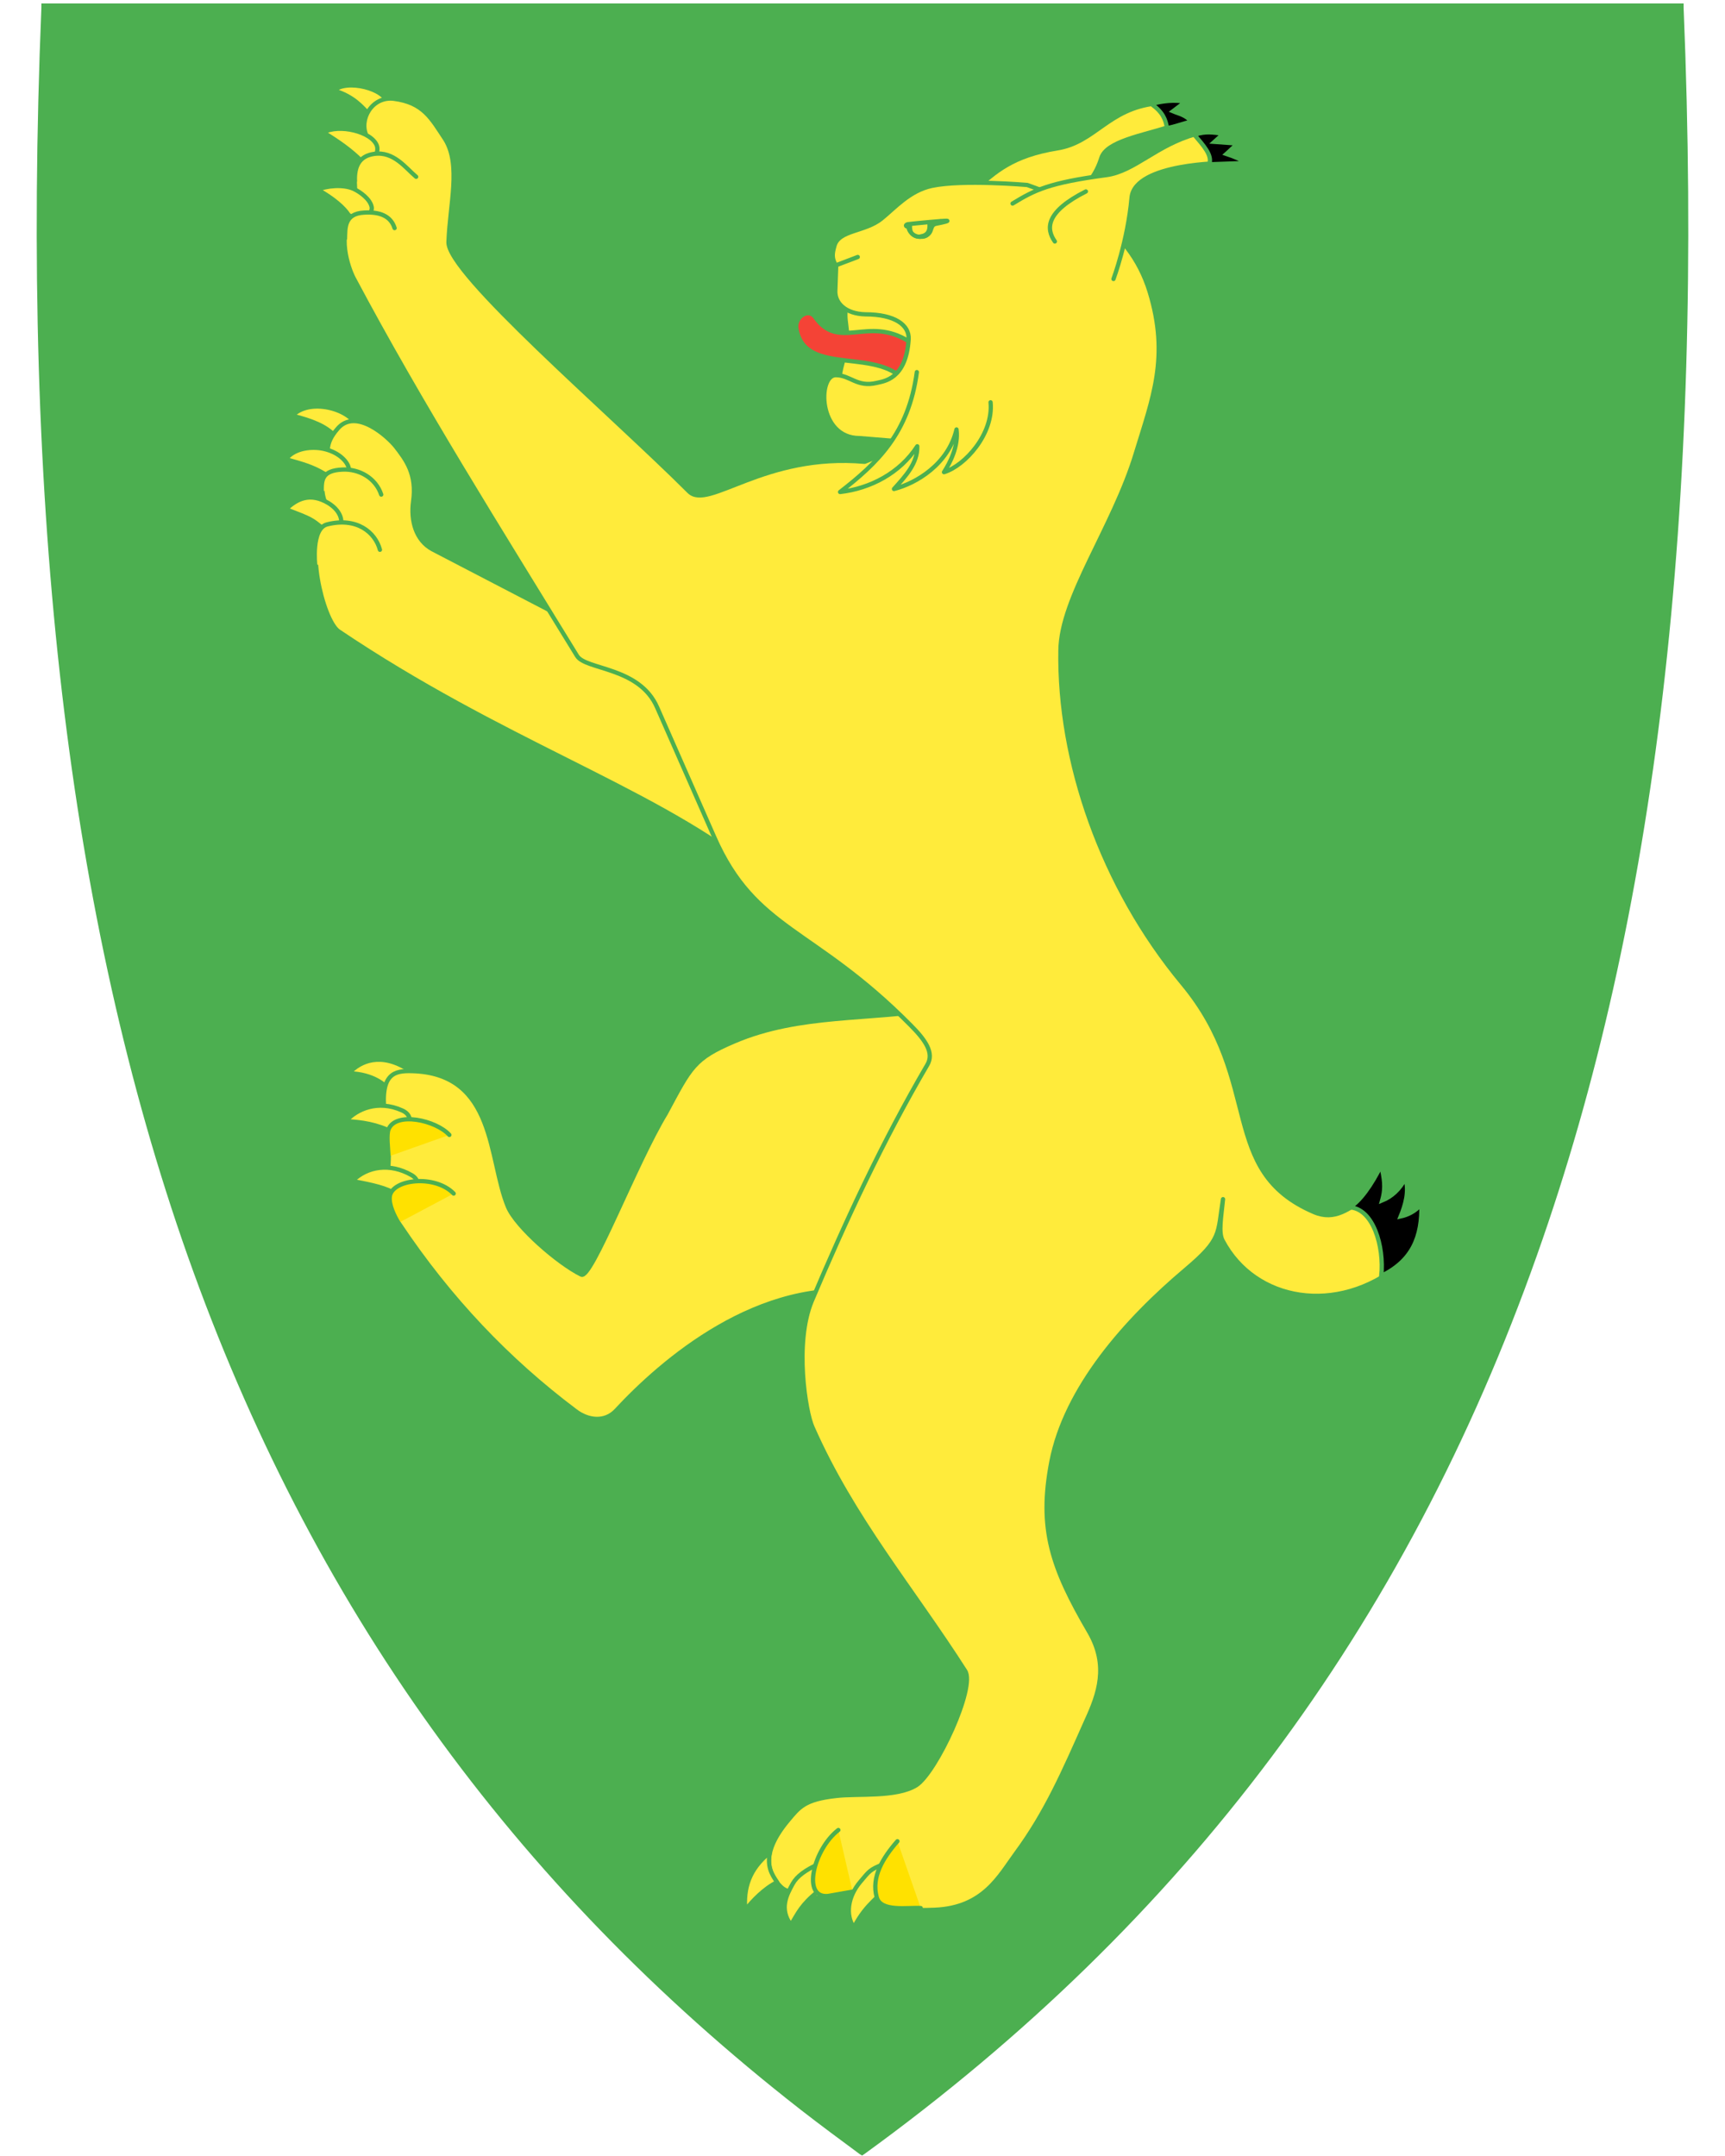
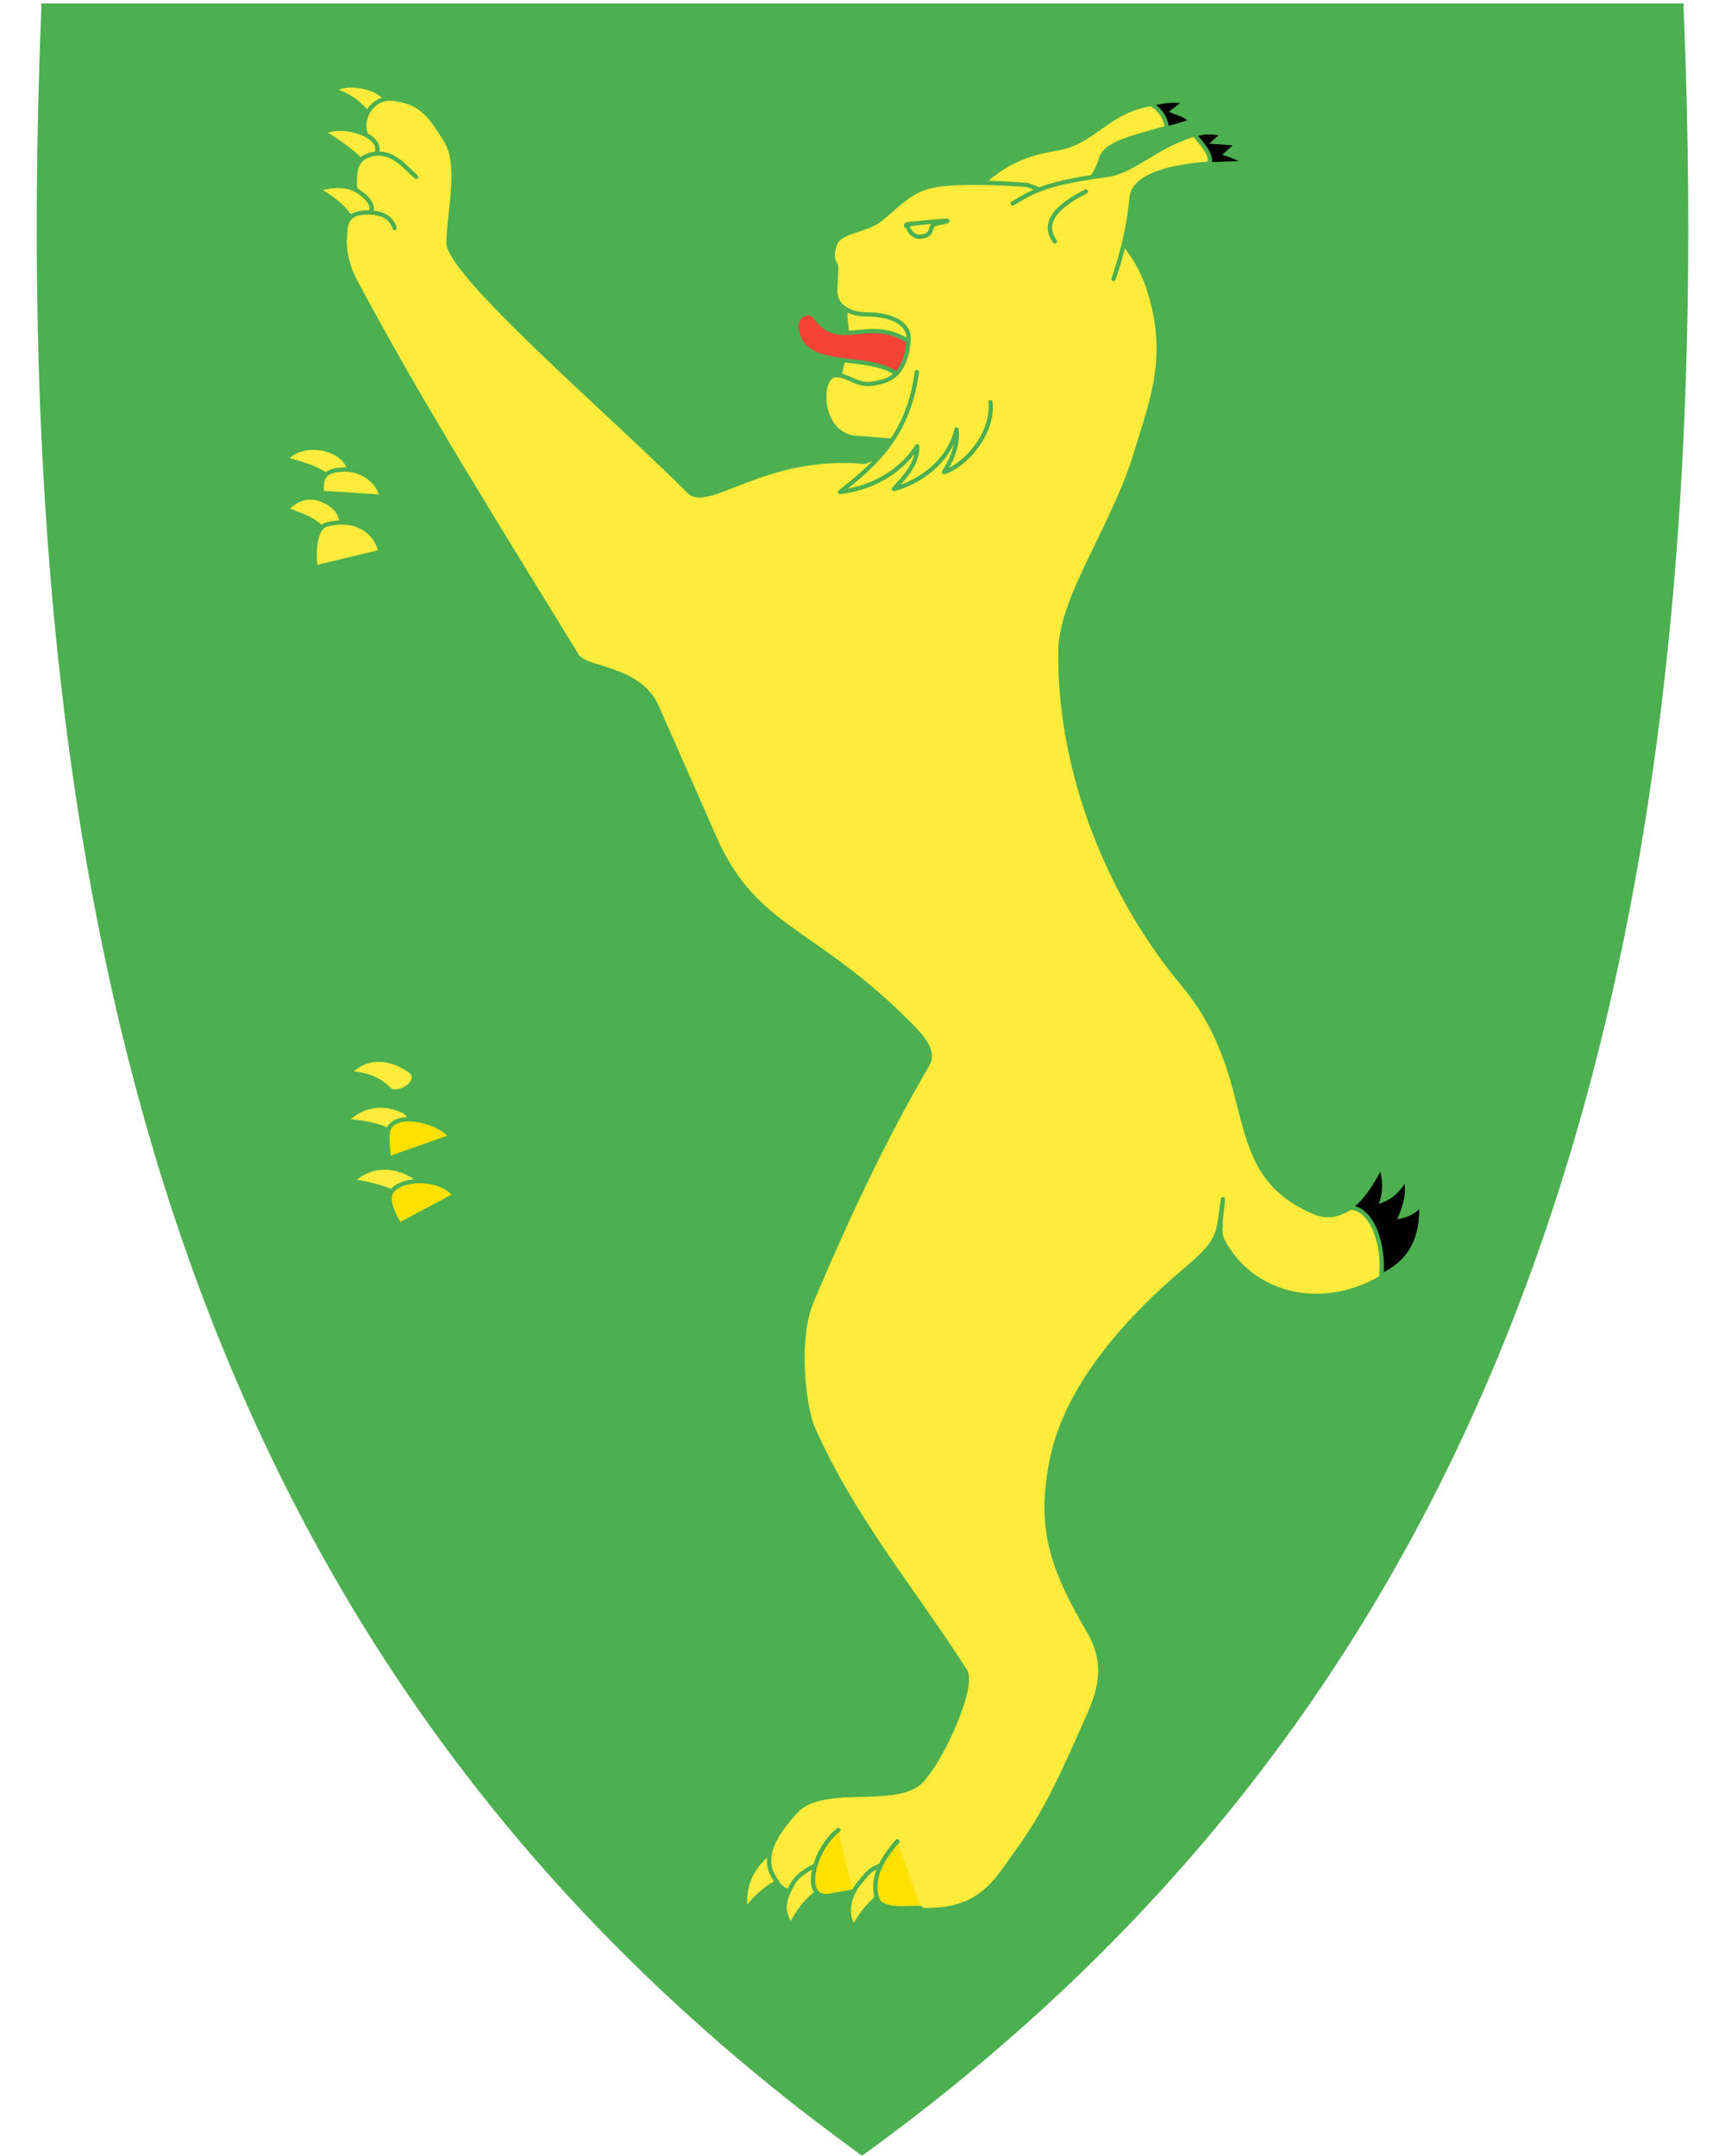
<svg xmlns="http://www.w3.org/2000/svg" version="1.1" id="svg2" x="0px" y="0px" viewBox="0 0 400 500" style="enable-background:new 0 0 400 500;" xml:space="preserve">
  <style type="text/css">
	.st0{fill:#4CAF50;}
	.st1{fill:#FFEB3B;stroke:#4CAF50;stroke-width:0.99;}
	.st2{fill:#FFEB3B;stroke:#4CAF50;stroke-width:0.99;stroke-linecap:round;stroke-linejoin:round;}
	.st3{fill:#FFEB3B;stroke:#4CAF50;stroke-width:0.99;stroke-linejoin:round;}
	.st4{fill:#F44336;stroke:#4CAF50;stroke-width:0.99;}
	.st5{stroke:#4CAF50;stroke-width:0.99;}
	.st6{fill:none;stroke:#4CAF50;stroke-width:0.99;}
	.st7{fill:none;stroke:#4CAF50;stroke-width:0.99;stroke-linecap:round;}
	.st8{fill:#FFE100;stroke:#4CAF50;stroke-width:0.99;stroke-linecap:round;}
	.st9{fill:#FFEB3B;stroke:#4CAF50;stroke-width:0.99;stroke-linecap:round;}
</style>
  <path class="st0" d="M390.4,1.7l0-0.9h-0.9H200H10.5H9.6l0,0.9C4.8,118.3,15.9,213,43.5,291.2c28.6,80.9,75.2,145.8,142.2,198.1  c4.5,3.5,9.1,6.9,13.7,10.3l0.2,0.1l0.3,0.2l0.6-0.4c74.4-54,125.4-122.2,155.9-208.4C384.1,213,395.2,118.3,390.4,1.7z" />
  <path id="path5906" class="st1" d="M197.2,69.1c-2.4,3.7-0.3,6.4-0.8,10.8c-0.4,3.3-2.5,6.4-1.8,13.6c10,1.6,16.6-7.1,25.4-11.6  C213.5,73.5,207.4,68.2,197.2,69.1L197.2,69.1z" />
  <path id="path5908" class="st2" d="M226.2,43.9c4.5-4,8.5-7.8,19-9.5c8.7-1.4,11.8-9.2,22.8-10.4c2.7,1.7,3.9,3.5,2.9,5.5  c-5.9,1.9-14.3,3.3-15.5,7.1c-1.3,4.1-3.1,5.7-5.4,8.9" />
-   <path id="path5910" class="st3" d="M67.8,96.4c4.7,1.2,7.7,2.4,9.9,4.7c1.7,1.8,6.3,0.2,5-2.4C80.8,94.7,71.7,92.3,67.8,96.4  L67.8,96.4z" />
-   <path id="path5912" class="st1" d="M135.3,145.6l-35-18.2c-3.9-2.1-5.1-6.7-4.5-11.1c0.9-6.4-1.7-9.7-4-12.7  c-1.9-2.4-9.3-9.1-13.5-4.2c-3.3,3.8-2,5.5-2.5,9.5c-3.8,8.1,4.2,10.9-0.3,13.7c-5,2.3-0.8,21.1,3,23.8c37.7,25.4,71.5,36,95,54.2  c-9.8-20.1-13-41.7-37.9-54.8L135.3,145.6z" />
  <path id="path5914" class="st4" d="M189,73.5c-1.6-2.2-4.9,0.1-4.3,2.9c2.1,11.3,19.7,3.6,25.8,12.9l0.3-10.1  C201.2,73.1,194.6,81.5,189,73.5z" />
  <path id="path5916" class="st3" d="M81,248.8c2.5-2.7,7.3-4.9,13.8-0.7c3.8,2.4-2.6,6.5-4.6,4.5c-0.9-0.9-3.5-3.5-9.2-3.7L81,248.8z  " />
-   <path id="path5918" class="st1" d="M202.2,299.9c5.8-20.9,16-43.4,15.4-66c-15.7,2.8-32.1,1.1-47.3,7.6c-9.4,4-10.1,5.9-15.9,16.7  c-7,11.5-17.3,38.6-19.6,37.4c-5.3-2.6-15-11-17-15.7c-4.6-11-2.7-31-22.3-31.5c-3.9-0.1-7.4,0.4-6.3,9.9c0.6,4.7,1.4,9.4,0.6,14.3  c-0.7,4.4,1.1,9,2.9,11.4c11.5,17.2,25,31.4,40.7,43.2c3,2.3,6.9,2.7,9.5-0.1c10.3-11.1,33.1-31.3,59.4-27.3L202.2,299.9z" />
  <path id="path5920" class="st1" d="M77.5,21c4.5,1.4,6.4,3.7,8.3,5.8c1.6,1.5,4.3-0.3,4.1-2.6C89.6,20.5,80.2,18.3,77.5,21L77.5,21z  " />
  <path id="path5922" class="st3" d="M104,56.1c-0.4,7.2,37.6,39.7,55.8,57.9c4.5,4.4,17.4-9,40.7-6.9l11.1-4.5l-12.3-1  c-9.7,0-9.7-14.6-5.5-14.6c3.4,0,4.9,2.9,9.5,1.8c1.6-0.4,6.8-0.8,7.4-10.1c0.2-3.3-3.2-5.8-10-5.8c-4.6-0.1-7.2-2.6-7-5.6l0.2-5.6  c-1.1-1.8-0.9-2.9-0.4-4.7c1-3.7,7.1-3.2,10.9-6.3c3.1-2.5,6.5-6.5,11.7-7.6c7.1-1.5,22.1-0.2,22.1-0.2c9.5,3.4,23.5,8.8,28.4,24.8  c4.6,15.1,0.7,24.6-3.2,37.4c-5.2,17.2-17.4,33.4-17.5,45.8c-0.4,25.4,9.5,54.6,28.4,77.3c18.9,22.8,8,43.3,30.4,52.9  c4.9,2.1,8.1-0.9,11.9-3.2l8,15.4c-14.5,11.8-33.6,8.6-41.1-5.6c-1-1.9-0.3-5.5,0.1-9.6c-1.3,8.1-0.2,9.2-8.6,16.3  c-14,11.8-27.9,27.5-31.2,44.6c-3,15.6,0.1,24.6,8.8,39.5c4.5,7.8,2.2,14.3-0.7,20.6c-5.2,11.7-9.3,21.2-16.3,30.7  c-3.9,5.3-7.5,12.6-18.8,13.1c-10.3,0.4-10.4-0.8-14.1-2.8c-4.5-2.4-10.1,1.2-14.4-0.3c-5.1-1.8-5.7-0.2-8.1-3.2  c-3.9-4.7-1.1-10.1,2.6-14.5c2.5-3,3.8-4.8,11.1-5.6c4.9-0.6,14,0.4,18.6-2.5c4.6-3,13.8-22.8,11.3-26.5  c-12.2-19.1-26.1-35.4-35.4-56.5c-1.6-3.5-4.2-19.5-0.2-29.2c7.9-18.7,16.5-37.2,26.8-54.8c1.7-2.8-0.4-5.8-3.9-9.3  c-22.6-22.8-35.9-21.8-45.5-43.6l-13.2-30c-4.1-9.5-16.6-8.7-18.6-12C115.8,122.7,97.5,93.7,82,64.5c-1.2-2.3-4.1-10.4,0.1-14.9  c1.1-4.8-1.3-10.1,2-13c1.6-1.4,2-2.8,0.9-5.1c-1.8-3.7,1.2-9.2,6.3-8.6c6.9,0.9,8.7,4.5,12,9.5C106.9,38.3,104.3,47.5,104,56.1  L104,56.1z" />
  <path id="path5924" class="st2" d="M234.8,47.2c5.1-3.1,8.3-4.8,21.8-6.6c6.5-0.9,11.6-7,20.7-9.5l6.8,6.7c0,0-20.9,0-21.7,8  c-0.9,10.1-4.2,18.9-4.2,18.9" />
  <path id="path5926" class="st5" d="M312.9,280c5.5,0.2,8.1,9,7.4,15.9c7.2-3.5,9.5-9,9.3-16.7c-1.4,1.8-3.4,2.6-4.8,2.9  c1.1-2.7,2-5.8,1.1-8.9c-1.3,2.6-3.2,4.3-5.4,5.2c0.9-3.2,0.4-5.1-0.2-8.2C318.1,274.7,315.3,278.7,312.9,280L312.9,280z" />
  <path id="path5928" class="st5" d="M267.1,24.2c2.5,1.8,3.2,3.5,3.5,5.5c1.9-0.3,3.5-1,5.7-1.5c-1.4-1.6-2.9-1.8-4.3-2.4l2.9-2.2  c-2.5-0.5-5.3-0.2-7.9,0.5L267.1,24.2z" />
  <path id="path5930" class="st5" d="M277.1,31.2c2.6-0.8,3.9-0.5,6.6-0.2l-2.1,1.9l5.5,0.4c-1.3,1-1.9,1.7-2.7,2.4  c1.8,0.6,3.5,1.3,4.6,2.1l-8.6,0.3c0.8-2.1-1.4-4.4-3.4-6.8L277.1,31.2z" />
  <path id="path5932" class="st2" d="M212.6,86.3c-1.9,14.3-9.3,21.2-17.8,27.8c7-0.8,13.9-4.4,17.9-10.6c0.1,3.9-2.7,6.9-5.4,9.9  c5.1-1.3,12.6-5.7,14.5-13.8c0.5,3.9-1.5,7.7-2.9,9.9c4.9-1.5,11.5-8.9,10.8-16.2" />
  <path id="path5934" class="st1" d="M86.2,48.1c-0.3-1.9-2.7-3.6-4.2-4.3c-2.4-1.1-6.4-0.7-8.3,0.2c3.6,2,6.1,4.2,7.1,5.8  C82.3,51.2,86.4,50.5,86.2,48.1z" />
  <path id="path5936" class="st1" d="M75,30.7c3.6,2.2,6.4,4.2,8.8,6.6c1.5,1.6,4.3-1.3,3.6-3.5C86.2,30.5,78.6,28.7,75,30.7L75,30.7z  " />
  <path id="path5938" class="st6" d="M210.5,52c1.6-0.2,7.9-0.8,9-0.8c0.6,0-0.4,0.3-2.5,0.7c-1.8,0.4-0.2,2.8-3.7,3  c-2.1,0.1-3.1-2.6-2.3-2.2C209.6,52.5,210.1,52.1,210.5,52L210.5,52z" />
  <path id="path5940" class="st7" d="M251.8,44.4c-9.3,4.7-9.3,8.6-7.2,11.6" />
  <path id="path5942" class="st3" d="M66.3,118.1c6,2.3,5.9,2.3,8.5,4.4c3.8,3,6.8-2.4,1.4-5.8C71.9,114.1,68.8,115.7,66.3,118.1  L66.3,118.1z" />
  <path id="path5944" class="st3" d="M66.3,106.5c3.9,1.1,6.1,1.7,8.8,3.3c1.7,1.1,6.6,1.1,5.7-1.5c-0.4-1.4-2.4-3.6-6.2-4.3  C71.5,103.5,68,104.2,66.3,106.5z" />
  <path id="path5946" class="st2" d="M88.4,114.7c-1.3-3.9-5.2-6-9-5.8c-4.8,0.2-4.8,2.5-4.8,4.9" />
  <path id="path5948" class="st1" d="M80.2,260c2.5-2.8,7.4-5,13-2.5c3.9,1.7,0.6,6-2.1,5.1C87.4,260.7,83.9,260.2,80.2,260L80.2,260z  " />
  <path id="path5950" class="st1" d="M81.7,273.9c3.5-3.5,8.8-4.2,13.7-1.4c3.7,2.1-1.2,5.9-3.6,4.4C89.6,275.5,86.6,274.8,81.7,273.9  L81.7,273.9z" />
  <path id="path5952" class="st3" d="M198,447c3-5.9,6.4-7.1,6.6-8.8c0.3-2.2,0.7-3.6,0.1-5.8c-3,1.2-3.1,1.5-5.2,4  C196.6,439.8,196,444.1,198,447L198,447z" />
  <path id="path5954" class="st3" d="M183.4,446.4c-2.8-3.8-0.9-7.1,0.4-9.5c1-1.8,2.9-3.2,6.4-4.8c1.1-0.5,1.4,5-0.6,6.6  C185.8,441.8,185.1,443.6,183.4,446.4z" />
  <path id="path5956" class="st3" d="M172.8,443c-0.4-5.2,0.9-9.5,5.7-13.4c-0.6,3.3,0.4,5,1.7,6.9C177.2,438,174.5,440.8,172.8,443  L172.8,443z" />
  <path id="path5958" class="st8" d="M194.4,424.4c-5.7,4.4-8.6,15.9-2.4,15.3l5.7-1" />
  <path id="path5960" class="st8" d="M208.1,427c-3.4,3.9-6.1,8.3-4.8,13c0.9,3.5,7.3,2.3,10.2,2.5" />
  <path id="path5962" class="st8" d="M90.1,268.2c-0.1-1.9-0.5-5,0-6.3c1.7-4.2,11-2.1,14.1,1.3" />
  <path id="path5964" class="st8" d="M92.4,283.6c-0.9-1.5-2.3-4.2-2-6.2c0.6-3.9,10.4-5.1,14.8-0.6" />
  <path id="path5966" class="st9" d="M96.5,41c-2.4-2-5.2-6-9.8-5.3c-3.4,0.5-4.5,2.9-4.4,6.2" />
  <path id="path5968" class="st9" d="M91.5,52.9c-0.9-2.9-3.6-3.8-7-3.6c-4.8,0.2-4.4,3.8-4.5,6" />
  <path id="path5970" class="st2" d="M88.1,127.5c-1.1-4.1-5.4-7.6-12.2-5.9c-3.8,0.9-2.8,9.5-2.8,9.5" />
-   <path id="path5972" class="st7" d="M198.9,59.6l-5,1.9" />
-   <path id="path5974" class="st0" d="M211.5,51.9c-0.1,1.6,0.2,2.6,1.6,2.5c1.9-0.2,2.1-1.2,1.9-3l3.3-0.6c-2.8,1.2-1.4,4.8-5,4.6  c-2.8-0.1-3-2.8-3.2-3.6L211.5,51.9z" />
</svg>